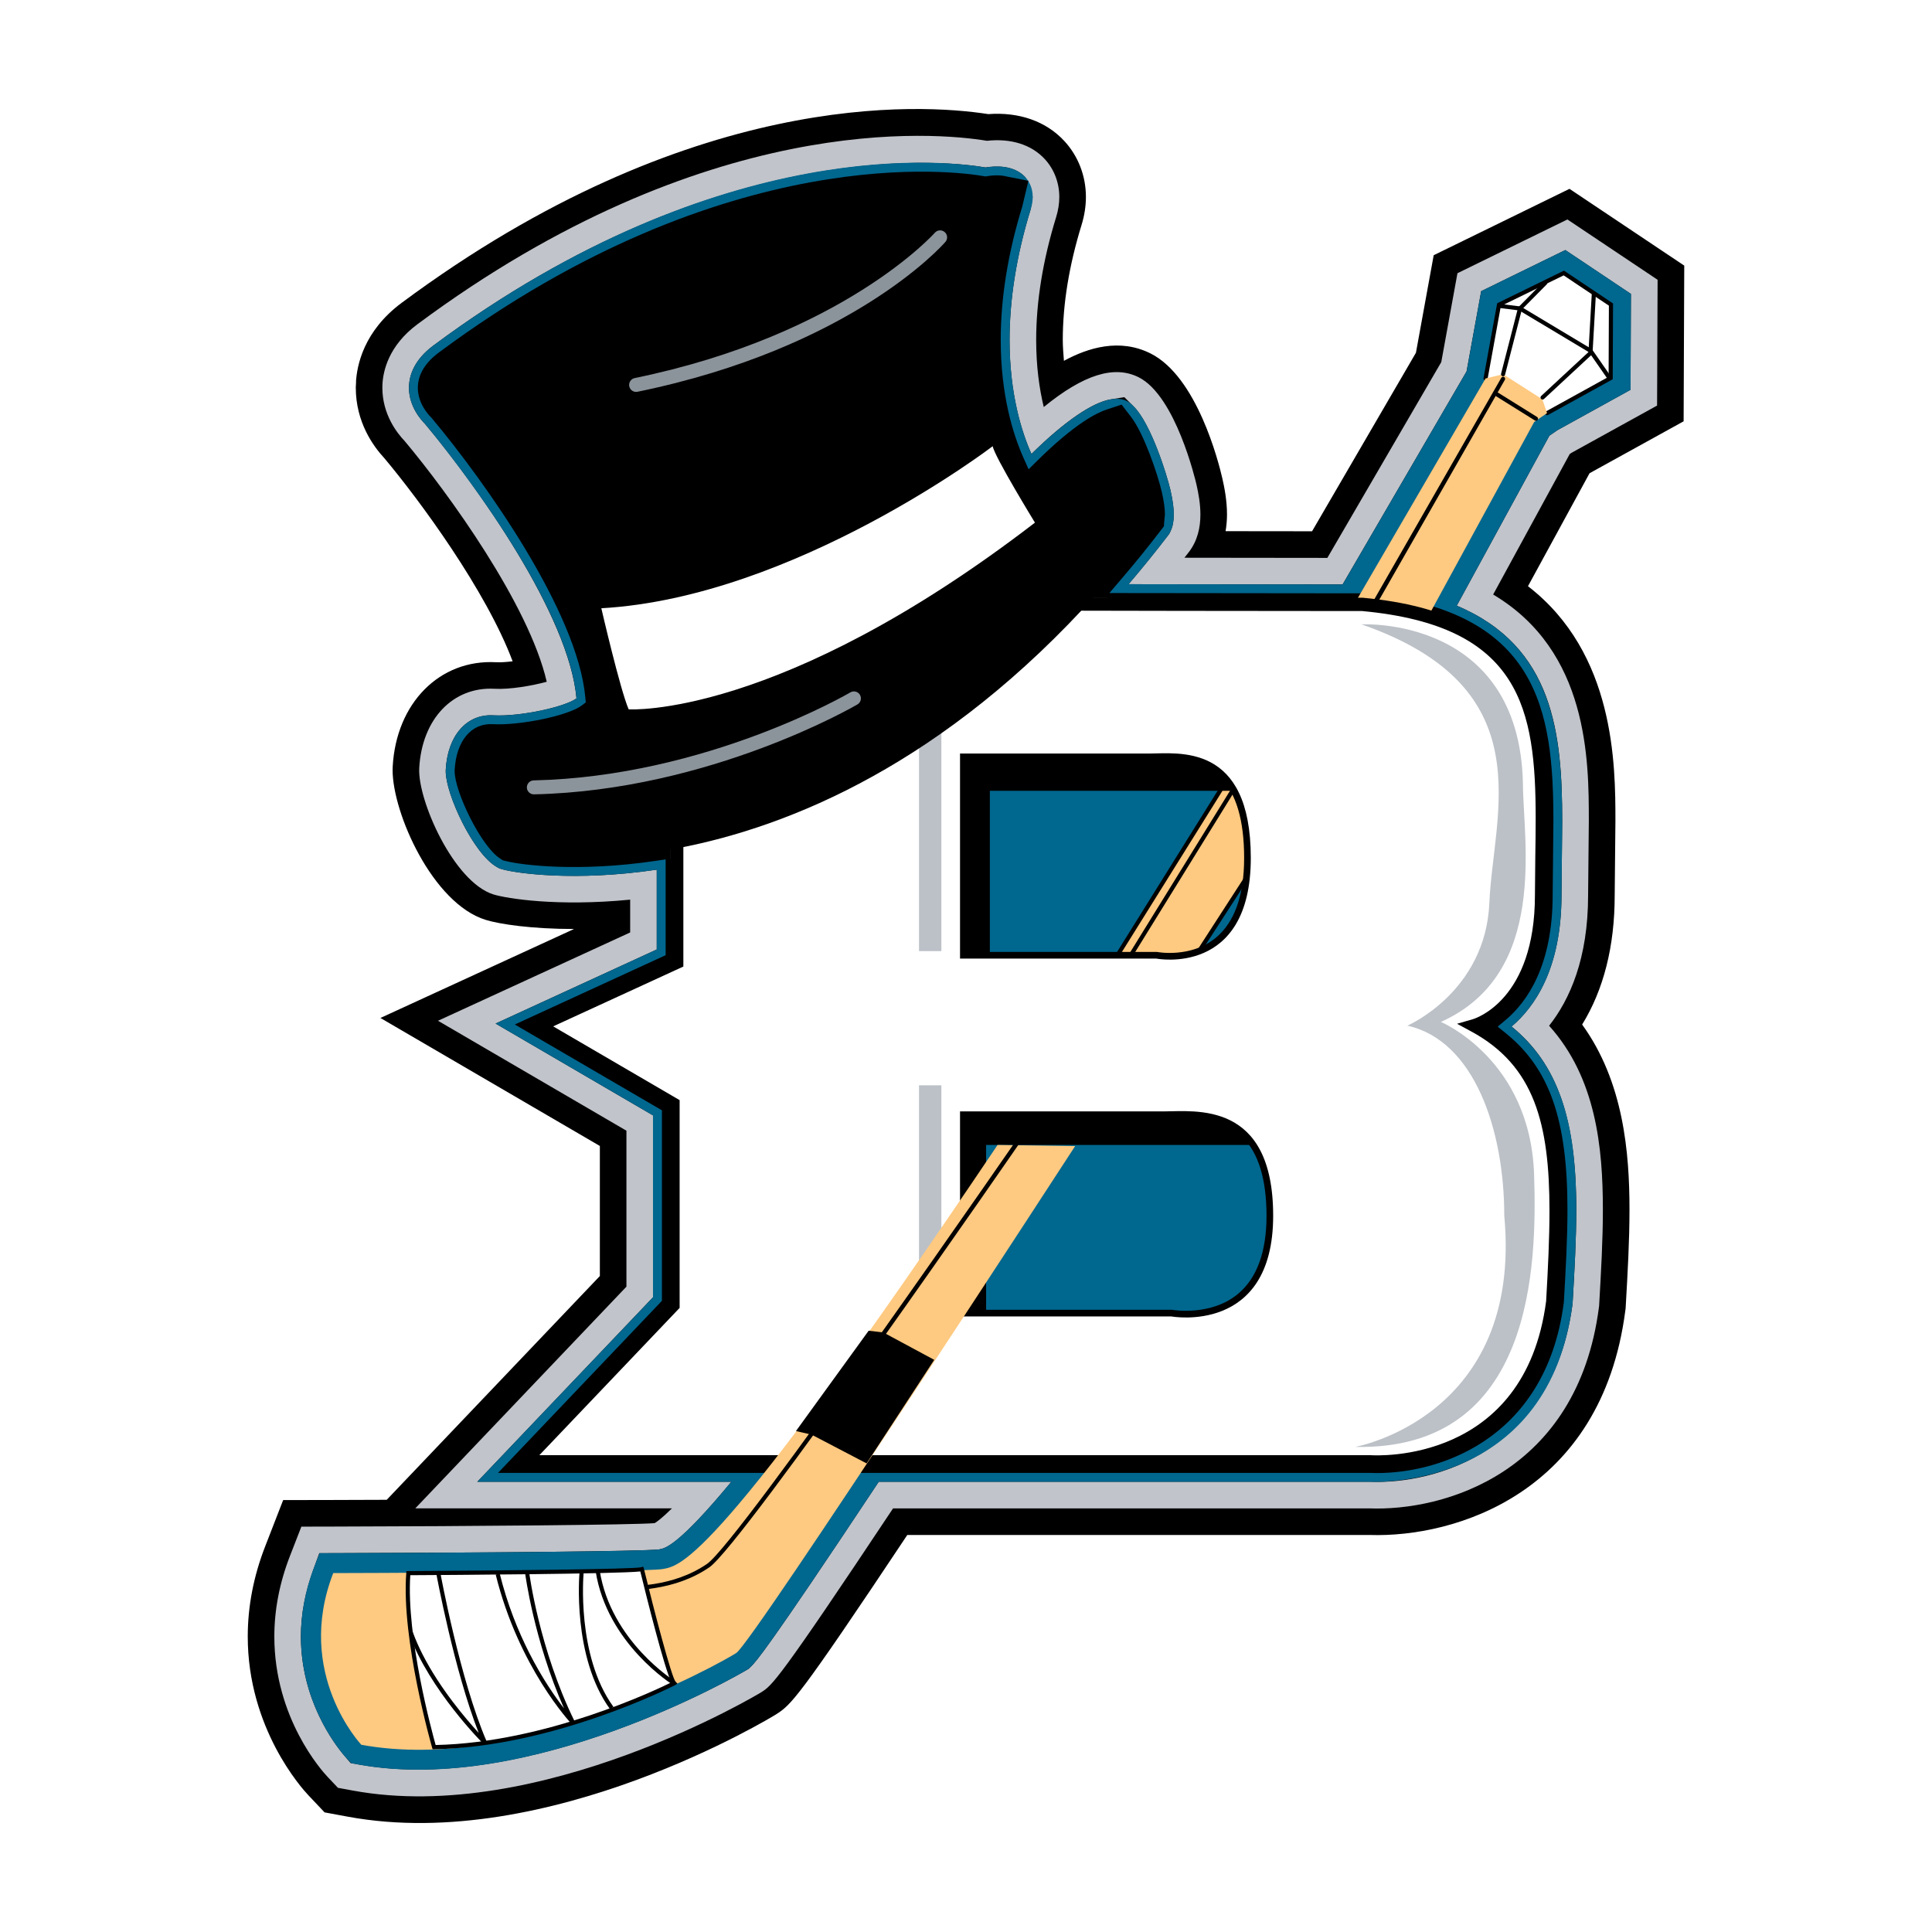
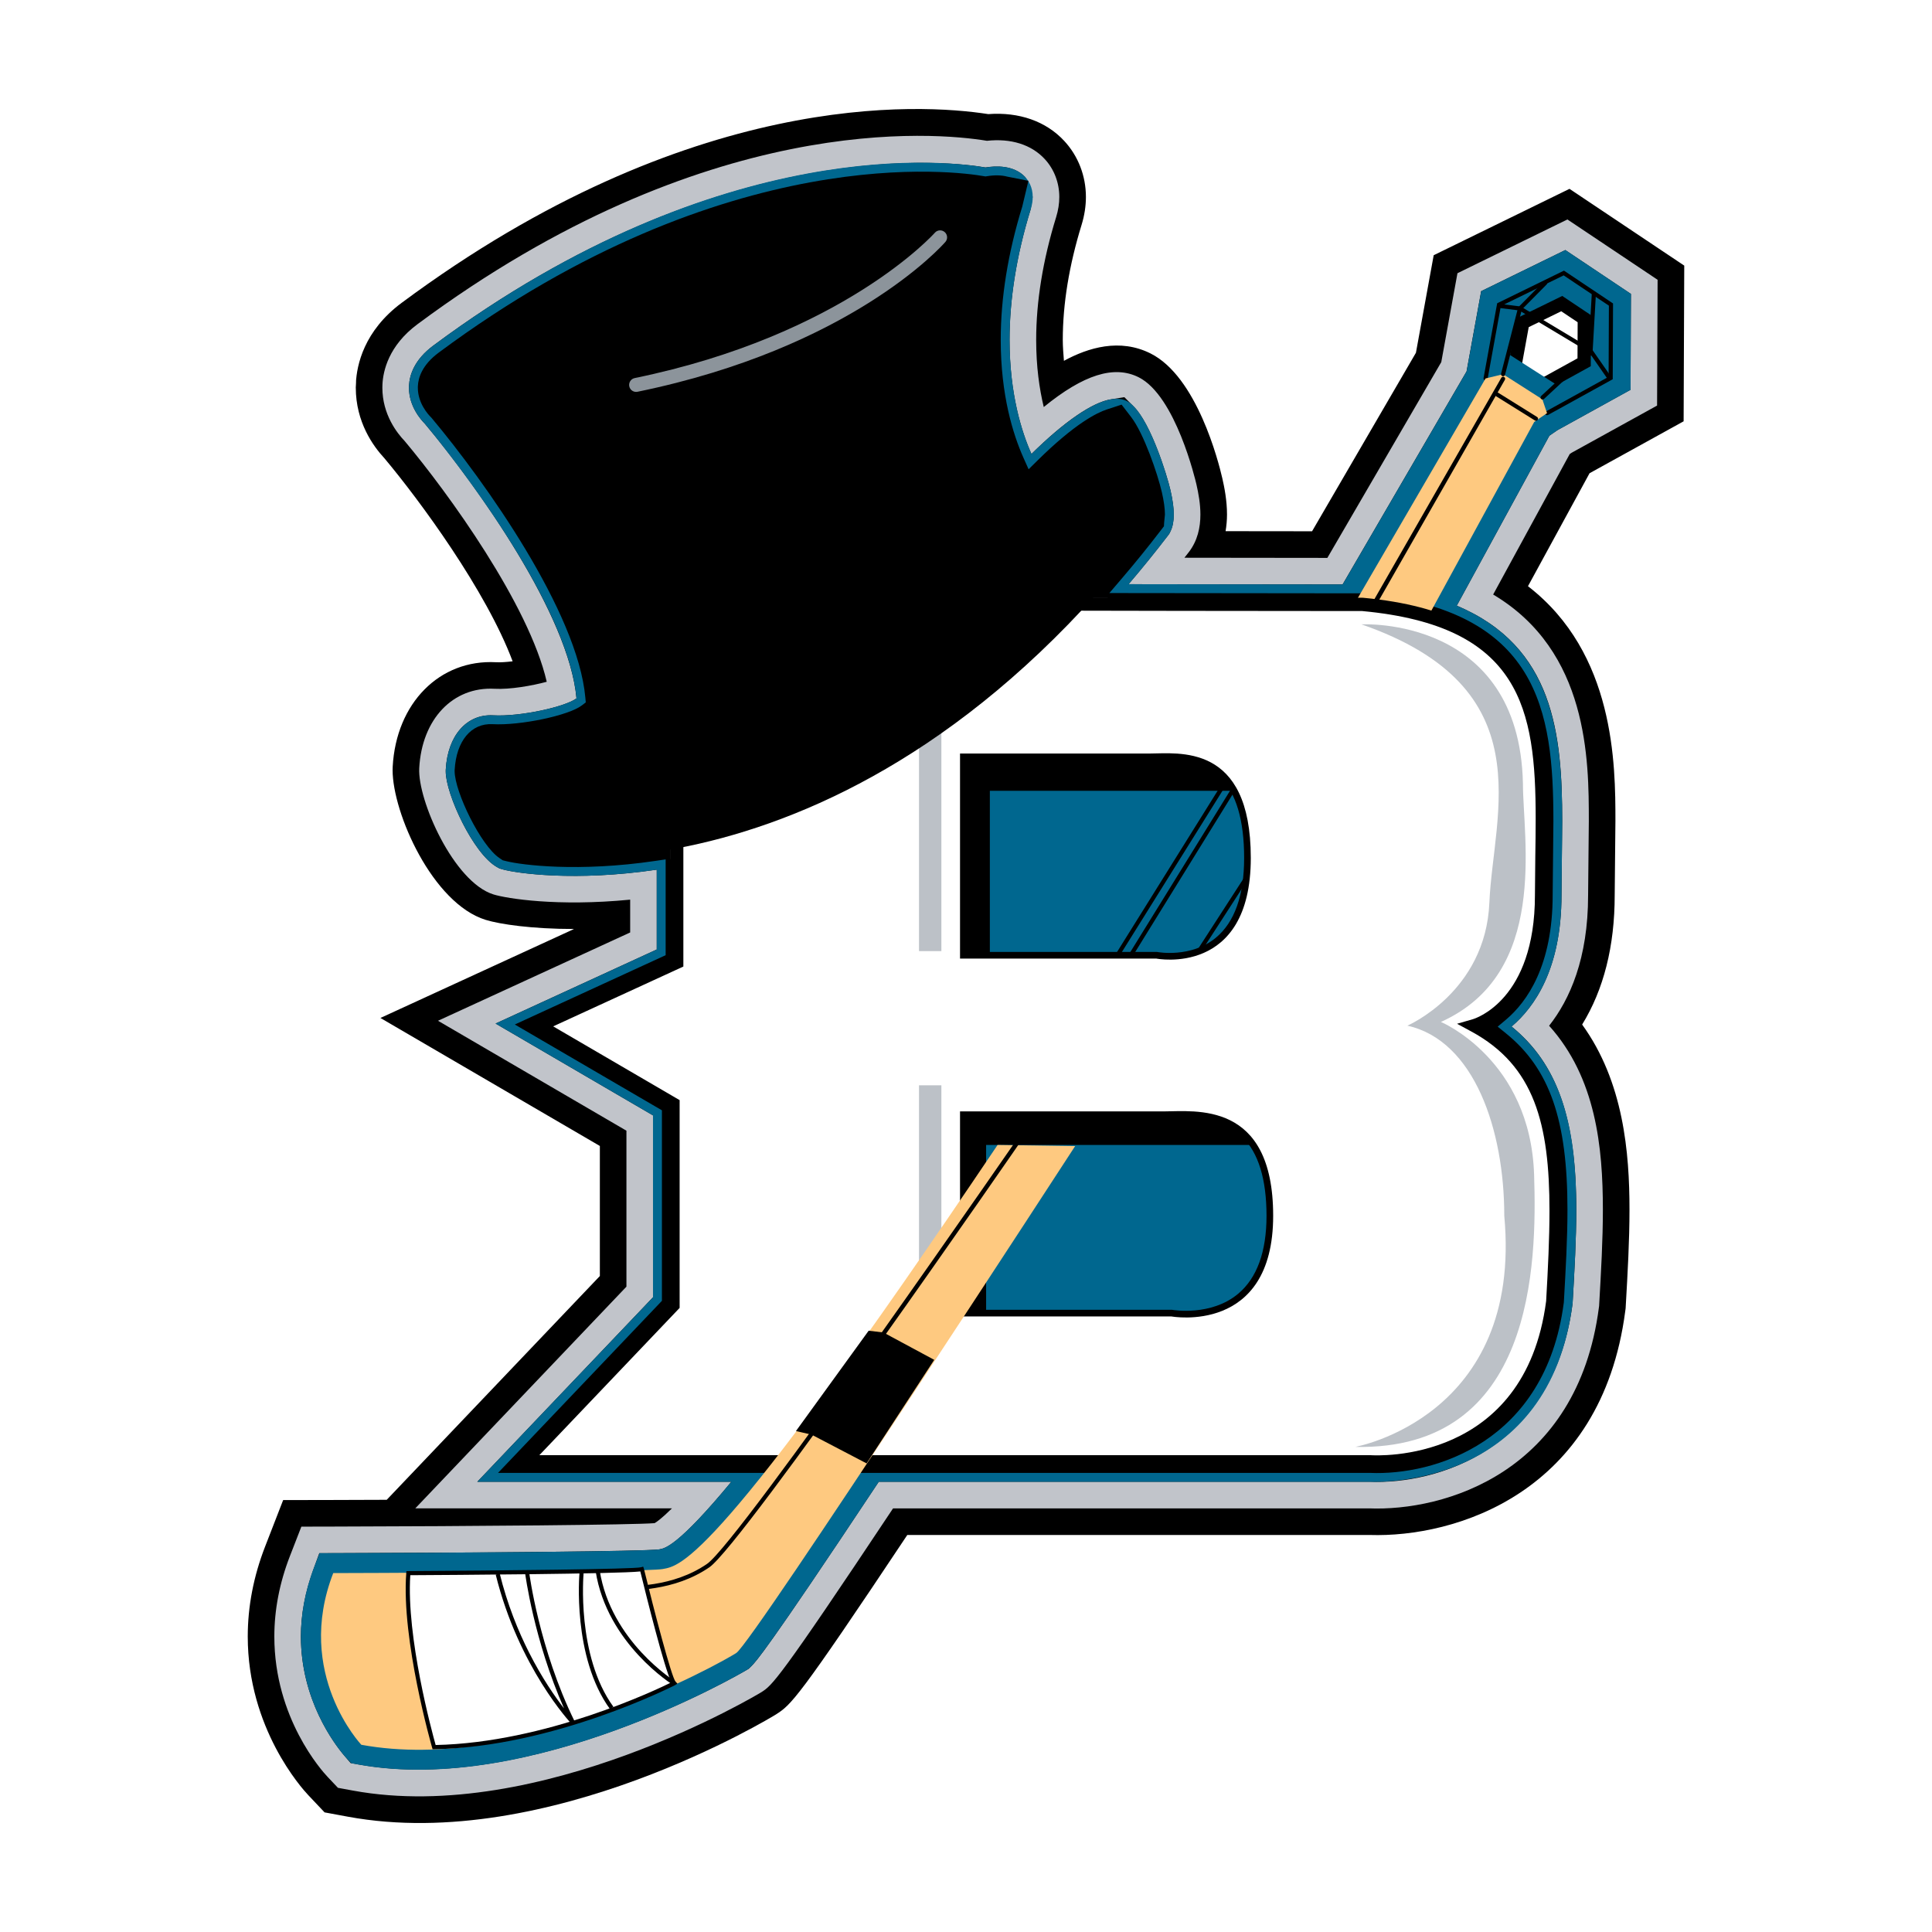
<svg xmlns="http://www.w3.org/2000/svg" version="1.0" id="Layer_1" x="0px" y="0px" width="192.756px" height="192.756px" viewBox="0 0 192.756 192.756" enable-background="new 0 0 192.756 192.756" xml:space="preserve">
  <g>
    <polygon fill-rule="evenodd" clip-rule="evenodd" fill="#FFFFFF" points="0,0 192.756,0 192.756,192.756 0,192.756 0,0  " />
    <path fill-rule="evenodd" clip-rule="evenodd" d="M40.076,30.212c-3.771,2.8-4.48,6.214-4.567,8l0.024-0.246l-0.038,0.723   l0.003-0.005c0,3.43,1.738,5.838,2.855,7.036c3.522,4.203,10.151,13.207,12.792,20.258c-0.614,0.074-1.201,0.118-1.658,0.093   c-5.629-0.304-9.963,4.079-10.308,10.422c-0.006,0.11-0.009,0.223-0.009,0.339c0,4.284,3.989,13.308,9.286,14.943   c1.432,0.441,4.612,0.909,8.815,0.911c-5.269,2.421-19.316,8.876-19.316,8.876s19.616,11.442,21.893,12.771   c0,2.293,0,11.324,0,12.975c-1.364,1.432-20.948,21.996-21.264,22.327c-1.759,0.007-3.547,0.014-5.353,0.018l-4.981,0.01   l-1.803,4.644c-1.147,2.952-1.729,5.97-1.729,8.969c0,9.172,5.412,15.163,6.029,15.815l1.637,1.731l2.343,0.433   c20.026,3.688,42.477-10.067,42.695-10.208c1.496-0.968,2.084-1.353,13.099-17.902c2.676,0,46.132,0,46.141,0   c8.456,0.271,23.115-4.117,25.491-22.346l0.036-0.265l0.015-0.279c0.19-3.318,0.37-6.46,0.37-9.563   c0-5.68-0.581-12.752-4.723-18.472c2.15-3.491,3.248-7.815,3.248-12.905c0,0,0.072-7.407,0.072-7.428   c0-5.611-0.046-16.708-8.725-23.401c1.564-2.871,5.604-10.283,6.144-11.272c0.912-0.503,9.385-5.18,9.385-5.18l0.063-15.534   l-11.449-7.659l-13.549,6.623c0,0-1.622,8.909-1.772,9.731c-0.417,0.717-9.056,15.564-10.363,17.81   c-1.775-0.002-6.768-0.008-8.628-0.01c0.088-0.533,0.142-1.083,0.142-1.661c0-1.42-0.268-2.746-0.469-3.62   c-0.384-1.671-2.535-10.133-7.158-12.449c-3.065-1.537-6.215-0.587-8.644,0.735c-0.051-0.69-0.114-1.373-0.114-2.089   c0-3.581,0.631-7.439,1.874-11.469c0.287-0.934,0.434-1.873,0.434-2.789c0-2.096-0.764-4.078-2.152-5.581   c-1.827-1.978-4.513-2.914-7.59-2.687C91.805,10.326,68.792,8.889,40.076,30.212L40.076,30.212L40.076,30.212z M43.239,34.473   L43.239,34.473C71.374,13.581,93.821,15.97,98.036,16.662l0.355,0.058l0.357-0.039c1.091-0.118,2.591-0.042,3.541,0.988   c0.479,0.52,0.744,1.224,0.744,1.981c0,0.387-0.066,0.799-0.198,1.226c-1.398,4.535-2.108,8.92-2.108,13.032   c0,2.571,0.279,5.034,0.83,7.32l0.989,4.104l3.27-2.671c2.062-1.686,4.882-3.515,6.598-2.655c1.62,0.812,3.526,5.249,4.364,8.895   c0.143,0.623,0.333,1.551,0.333,2.43c0,0.916-0.193,1.595-0.608,2.136c0,0.001-3.816,4.837-3.816,4.837l5.479-0.012l15.788,0.02   l12.368-21.255c0,0,1.109-6.095,1.458-8.007c1.642-0.802,6.56-3.206,8.396-4.104c1.586,1.061,5.049,3.377,6.545,4.377   c-0.009,1.925-0.031,7.487-0.04,9.569c-1.927,1.063-7.286,4.021-7.286,4.021l-0.812,0.557l-0.302,0.557l-8.861,16.261l2.198,1.306   c8.246,4.899,8.246,14.557,8.246,20.327l-0.072,7.366c0,4.783-1.117,8.611-3.319,11.404l-1.385,1.755l1.494,1.662   c4.128,4.593,4.686,10.959,4.686,16.581c0,2.951-0.177,6.02-0.362,9.269c0,0-0.002,0.04-0.005,0.08   c-0.004,0.03-0.008,0.064-0.008,0.064c-1.897,14.551-13.549,17.991-20.176,17.735v-0.002l-0.11-0.002v0.002   c-0.118,0-48.93,0-48.93,0l-0.787,1.185c-10.349,15.569-11.681,17.136-12.347,17.566c-0.169,0.104-21.318,12.677-38.854,9.447   c0,0-0.326-0.06-0.639-0.117c-0.219-0.232-0.447-0.473-0.447-0.473c-0.187-0.197-4.579-4.929-4.579-12.171   c0-2.339,0.46-4.71,1.368-7.048c0,0,0.251-0.645,0.492-1.266c0.666-0.001,1.358-0.003,1.358-0.003   c12.067-0.027,30.067-0.154,32.303-0.353l0.573-0.051l0.5-0.283c0.584-0.331,1.332-0.951,2.287-1.896l4.587-4.539   c0,0-18.751,0-25.87,0c5.429-5.7,17.53-18.406,17.53-18.406v-18.146c0,0-10.542-6.149-15.708-9.163   c5.331-2.449,16.081-7.389,16.081-7.389l0-7.899l-2.912,0.284c-7.091,0.694-11.739-0.15-12.595-0.414   c-2.442-0.754-5.674-7.519-5.543-9.923c0.186-3.433,2.04-5.556,4.721-5.411c1.918,0.104,4.379-0.337,6.043-0.786l2.469-0.665   l-0.574-2.492c-1.896-8.233-10.147-19.667-14.723-25.125l-0.058-0.069l-0.062-0.064c-0.555-0.579-1.486-1.799-1.488-3.48   c0.002-0.066,0.005-0.179,0.006-0.228C40.853,37.607,41.228,35.966,43.239,34.473L43.239,34.473L43.239,34.473z M40.076,30.212   L40.076,30.212L40.076,30.212L40.076,30.212z" />
    <path fill-rule="evenodd" clip-rule="evenodd" fill="#C1C4CA" d="M41.657,32.343c-2.895,2.149-3.435,4.681-3.499,5.998   c0,0.001-0.009,0.342-0.009,0.342c0,2.665,1.47,4.533,2.228,5.322c4.364,5.205,12.4,16.327,14.171,24.016   c-1.471,0.397-3.667,0.782-5.208,0.698c-4.159-0.225-7.249,3.03-7.513,7.916c-0.174,3.188,3.445,11.379,7.411,12.604   c1.315,0.405,6.353,1.23,13.634,0.519c0,1.536,0,2.174,0,3.274c-2.525,1.16-19.172,8.81-19.172,8.81s16.591,9.678,18.8,10.967   c0,2.395,0,13.847,0,15.561c-1.344,1.411-21.068,22.121-21.068,22.121s18.649,0,25.607,0c-1.036,1.024-1.545,1.369-1.728,1.473   c-1.933,0.171-17.993,0.311-32.075,0.342l-3.169,0.007l-1.148,2.955c-1.027,2.646-1.548,5.339-1.548,8.008   c0,8.146,4.762,13.419,5.304,13.993l1.042,1.102l1.491,0.275c18.733,3.45,40.566-9.693,40.774-9.828   c1.051-0.679,1.647-1.07,13.118-18.326c2.682,0,47.566,0,47.566,0l-0.111-0.002c7.52,0.314,20.818-3.552,22.967-20.033l0.023-0.169   l0.009-0.176c0.188-3.287,0.366-6.399,0.366-9.42c0-6.24-0.695-13.16-5.364-18.354c2.06-2.612,3.89-6.708,3.89-13.022l0.072-7.392   c0-6.071-0.024-16.952-9.545-22.608c1.711-3.138,7.177-13.168,7.639-14.016c0.081-0.056,0.138-0.095,0.179-0.123   c0.22-0.121,8.537-4.712,8.537-4.712l0.052-12.551l-8.997-6.018l-10.972,5.363c0,0-1.467,8.057-1.615,8.87   c-0.422,0.725-10.04,17.255-11.365,19.532c-1.893-0.002-8.765-0.011-14.261-0.017c0.146-0.188,0.296-0.371,0.44-0.56   c0.871-1.136,1.155-2.451,1.155-3.75c0-1.053-0.188-2.096-0.4-3.024c-0.083-0.359-2.068-8.823-5.762-10.672   c-2.437-1.221-5.491-0.275-9.466,2.972c-0.435-1.802-0.757-4.021-0.757-6.698c0-3.847,0.671-7.968,1.992-12.251   c0.209-0.68,0.315-1.355,0.315-2.007c0-1.426-0.515-2.77-1.449-3.782c-1.351-1.463-3.394-2.082-5.772-1.825   C93.376,13.208,70.389,11.007,41.657,32.343L41.657,32.343L41.657,32.343z M59.14,71.772l1.149-0.889l-0.129-1.447   c-0.988-11.016-14.243-27.088-15.751-28.884l-0.077-0.092l-0.085-0.084c-0.081-0.081-0.791-0.81-0.791-1.693l0.002-0.085   c0.032-0.667,0.504-1.357,1.363-1.995c28.2-20.941,50.581-17.717,53.041-17.28l0.448,0.08l0.449-0.075   c0.816-0.136,1.424-0.029,1.579,0.141c0.027,0.029,0.042,0.094,0.042,0.182c0,0.083-0.014,0.229-0.079,0.443   c-1.479,4.789-2.228,9.437-2.228,13.814c0,5.827,1.312,9.996,2.413,12.467l1.56,3.5l2.728-2.691c3.7-3.652,5.798-4.61,6.487-4.721   c0.936,0.94,2.431,4.863,2.932,7.035c0.207,0.903,0.262,1.484,0.262,1.844c0,0.386-0.062,0.515-0.064,0.521   c-1.214,1.584-2.46,3.122-3.809,4.7l-3.731,4.37l28.631,0.034l0.766-1.32l12.603-21.656c0,0,0.966-5.305,1.301-7.146   c1.592-0.778,5.303-2.592,5.819-2.844c1.278,0.855,2.879,1.925,4.092,2.736c-0.007,1.669-0.02,4.789-0.027,6.585   c-1.803,0.995-6.034,3.331-6.034,3.331l-1.439,0.989l-10.953,20.097l2.71,1.136c7.438,3.12,8.894,9.346,8.894,19.046l-0.071,7.366   c0,6.365-2.197,9.548-4.04,11.101l-2.453,2.068l2.492,2.021c3.889,3.154,5.475,7.852,5.475,16.212c0,2.857-0.172,5.887-0.355,9.092   c-2.046,15.595-15.906,15.47-17.481,15.404l-0.056-0.003H86.253l-0.787,1.187c-7.367,11.097-11.53,17.145-12.39,18.002   c-0.964,0.564-20.701,11.896-36.692,9.083c-0.694-0.815-3.707-4.672-3.707-10.181c0-1.869,0.36-3.773,1.044-5.664   c3.968-0.011,30.183-0.091,32.411-0.396l0.06-0.009l0.111-0.021c1.414-0.256,3.251-1.059,8.709-7.656l3.593-4.345   c0,0-17.72,0-24.792,0c4.887-5.13,13.993-14.692,13.993-14.692v-20.73c0,0-8.054-4.697-12.616-7.359   c4.697-2.157,12.988-5.968,12.988-5.968v-12.74l-3.042,0.45c-7.884,1.167-13.338,0.297-14.267,0.043   c-1.302-0.726-3.745-5.711-3.745-7.224c0-0.014,0-0.027,0-0.04c0.027-0.504,0.249-2.996,1.927-2.905   C52.072,74.183,57.321,73.179,59.14,71.772L59.14,71.772z" />
    <path fill-rule="evenodd" clip-rule="evenodd" d="M43.239,34.472c-1.918,1.425-2.38,2.959-2.431,3.997l-0.005,0.18v0.034   c0,1.866,1.201,3.205,1.572,3.575l0.001,0.001c5.273,6.281,14.396,19.124,15.141,27.415l0,0c-1.073,0.829-5.557,1.845-8.321,1.694   c-2.64-0.143-4.537,2.031-4.721,5.409l-0.004,0.072l0,0.112c0,2.269,2.756,8.23,5.106,9.541l0.28,0.157l0.31,0.084   c1.411,0.387,7.262,1.222,15.357,0.023l0,0c0,2.917,0,6.122,0,7.965c-2.399,1.102-16.081,7.389-16.081,7.389   s13.597,7.931,15.708,9.163c0,2.472,0,16.383,0,18.146c-1.314,1.38-17.53,18.406-17.53,18.406s18.615,0,25.345,0l0,0   c-5.296,6.403-6.633,6.646-7.137,6.736c0,0-0.03,0.006-0.06,0.012c-1.584,0.202-17.726,0.334-32.056,0.372l-1.857,0.005   l-0.631,1.746c-0.798,2.208-1.203,4.417-1.203,6.566c0,6.312,3.321,10.704,4.34,11.9l0.619,0.728l0.941,0.165   c17.049,3,37.625-8.898,38.493-9.406l0.292-0.171l0.24-0.239c0.482-0.48,1.486-1.48,12.727-18.414h48.997   c6.604,0.277,18.304-3.141,20.215-17.71l0.012-0.097l0.006-0.097c0.186-3.238,0.361-6.297,0.361-9.243   c0-9.137-1.932-14.602-6.458-18.272l0,0c2.272-1.916,4.982-5.749,4.982-13.13c0,0,0.072-7.342,0.072-7.342   c0-8.667-0.813-17.444-10.521-21.516l0,0c2.068-3.796,8.743-16.044,9.242-16.959c0.374-0.257,0.698-0.479,0.81-0.556   c0.217-0.121,7.285-4.022,7.285-4.022l0.039-9.568l-6.544-4.377l-8.396,4.104c0,0-1.312,7.206-1.458,8.008   c-0.451,0.774-12.368,21.253-12.368,21.253c-2.161-0.002-14.503-0.017-21.354-0.026l0,0c1.378-1.613,2.652-3.186,3.896-4.811   l0.168-0.218l0.119-0.248c0.219-0.456,0.325-1.002,0.325-1.669c0-0.678-0.108-1.476-0.33-2.44   c-0.357-1.553-1.947-6.614-3.637-8.311l-0.958-0.962l-1.342,0.215c-1.852,0.296-4.668,2.232-7.931,5.452   c-0.997-2.236-2.184-6.026-2.184-11.387c0-4.113,0.709-8.498,2.109-13.032c0.001-0.003,0.197-1.226,0.197-1.226l-0.72-1.954   c-1.148-1.247-2.99-1.152-3.988-0.986h-0.001C95.75,16.252,72.332,12.869,43.239,34.472L43.239,34.472L43.239,34.472z    M48.91,76.667c0.018,0.001,0.041,0,0.06,0.002C48.949,76.669,48.929,76.668,48.91,76.667L48.91,76.667L48.91,76.667z    M46.403,38.732c26.323-19.547,47.1-17.405,50.664-16.853c-1.072,4.139-1.646,8.178-1.646,12.028   c0,6.294,1.438,10.841,2.644,13.547l3.119,7l5.454-5.383c1.57-1.55,2.736-2.491,3.573-3.084c0.533,1.249,1.117,2.891,1.396,4.104   c0.083,0.358,0.128,0.621,0.154,0.819c-1.023,1.315-2.07,2.61-3.197,3.928l-7.463,8.739l35.907,0.043l1.533-2.645   c0,0,3.691-6.342,7.226-12.417c-3.134,5.75-7.896,14.489-7.896,14.489l5.419,2.272c5.501,2.307,7.267,6.34,7.267,16.599   l-0.071,7.34c0,5.367-1.685,7.908-3.097,9.098l-4.907,4.137l4.984,4.042c3.192,2.589,4.494,6.688,4.494,14.151   c0,2.755-0.167,5.698-0.345,8.809c-1.731,12.919-12.569,13.127-14.729,13.036l-0.115-0.005H84.831l-1.575,2.372   c-8.693,13.095-11.17,16.507-11.876,17.381c-2.558,1.429-19.642,10.574-33.559,8.683c-0.927-1.319-2.491-4.072-2.491-7.691   c0-0.98,0.136-1.991,0.377-3.017c9.898-0.031,28.69-0.128,30.787-0.416l0.122-0.017l0.174-0.033   c2.416-0.438,4.775-1.935,10.266-8.573l7.186-8.688c0,0-17.268,0-24.238,0c4.124-4.329,10.456-10.978,10.456-10.978v-23.315   c0,0-5.792-3.379-9.524-5.556c3.834-1.762,9.896-4.548,9.896-4.548V80.618l-6.083,0.9c-6.263,0.927-10.942,0.499-12.624,0.218   c-0.795-0.985-2.171-3.771-2.334-4.789c0.009-0.091,0.021-0.178,0.036-0.264c3.343-0.024,8.587-0.994,10.937-2.811l0,0l2.298-1.777   L62.802,69.2C61.764,57.623,48.99,41.884,46.44,38.846c0,0-0.061-0.072-0.071-0.084C46.384,38.75,46.386,38.745,46.403,38.732   L46.403,38.732L46.403,38.732z M153.633,32.096c0,0,1.115-0.545,2.131-1.042c0.392,0.262,1.243,0.832,1.639,1.096   c-0.006,1.46-0.015,3.583-0.015,3.602c-1.635,0.902-4.783,2.64-4.783,2.64s-1.503,1.033-1.532,1.052   c0.001-0.001,0.304-0.521,0.304-0.521s0.825-4.529,1.144-6.284C153.076,32.369,153.633,32.096,153.633,32.096L153.633,32.096z" />
    <path fill-rule="evenodd" clip-rule="evenodd" fill="#00678F" d="M155.396,42.914l7.285-4.021l0.04-9.569l-6.545-4.377   l-1.028,0.502l-7.367,3.602l-1.458,8.008l-12.368,21.253c-5.898-0.002-13.453-0.012-21.354-0.026   c1.305-1.527,2.607-3.126,3.904-4.819c0.705-0.92,0.789-2.328,0.274-4.564c-0.287-1.248-2.201-7.812-4.364-8.896   c-2.393-1.199-6.988,2.807-9.503,5.289c-0.939-2.109-2.184-5.931-2.184-11.387c0-3.629,0.551-7.982,2.109-13.033   c0.14-0.455,0.197-0.863,0.197-1.225c0-0.993-0.43-1.641-0.745-1.982c-1.146-1.24-3.022-1.115-3.964-0.958   c-3.124-0.555-26.181-3.702-55.086,17.762c-1.918,1.425-2.38,2.96-2.431,3.998c-0.003,0.072-0.005,0.143-0.005,0.213   c0,1.861,1.184,3.189,1.573,3.576c0.901,1.072,14.216,17.107,15.141,27.416c-1.054,0.815-5.548,1.846-8.322,1.694   c-2.64-0.143-4.536,2.032-4.72,5.411c-0.131,2.405,3.101,9.169,5.544,9.924c1.271,0.392,7.212,1.291,15.505,0.063   c0,3.581,0,7.006,0,7.965c-1.944,0.894-16.081,7.389-16.081,7.389s14.015,8.175,15.708,9.163c0,1.947,0,16.764,0,18.146   c-1.018,1.068-17.53,18.406-17.53,18.406s11.04,0,25.345,0c-5.292,6.398-6.654,6.649-7.136,6.736c0,0-0.036,0.007-0.061,0.012   c-1.608,0.222-20.801,0.347-32.528,0.373l-1.359,0.003l-0.492,1.267c-0.986,2.538-1.368,4.903-1.368,7.047   c0,7.221,4.341,11.919,4.579,12.171l0.446,0.473l0.64,0.117c17.467,3.218,38.653-9.317,38.853-9.447   c0.563-0.363,1.205-0.779,13.135-18.751c23.632,0,48.96,0,48.989,0c1.322,0.055,17.866,0.365,20.226-17.726l0.009-0.071   l0.004-0.072c0.185-3.224,0.363-6.336,0.363-9.277c0-7.565-1.186-13.996-6.458-18.272c2.292-1.933,4.982-5.752,4.982-13.104   l0.038-3.841c0.018-1.183,0.034-2.37,0.034-3.551c0-8.924-1.003-17.5-10.521-21.492c3.154-5.789,8.925-16.378,9.241-16.959   C154.723,43.375,155.044,43.155,155.396,42.914L155.396,42.914L155.396,42.914z M72.237,163.333   c-3.354,2.108-21.118,11.078-35.152,8.877c-0.918-1.172-3.07-4.391-3.07-8.943c0-1.338,0.198-2.791,0.661-4.333   c8.598-0.023,30.073-0.114,31.795-0.433h0l0.069-0.013c1.954-0.353,4.166-1.395,11.099-10.096c0.882,0,2.566,0,4.89,0   C74.71,160.121,72.729,162.771,72.237,163.333L72.237,163.333L72.237,163.333z M155.867,29.527c0.924,0.619,1.987,1.33,2.865,1.917   c-0.006,1.268-0.016,3.728-0.021,5.094c-0.759,0.418-2.193,1.21-3.384,1.867l-4.663-2.982c0.254-1.392,0.538-2.949,0.671-3.68   C152.425,31.21,154.653,30.12,155.867,29.527L155.867,29.527L155.867,29.527z M51.21,83.352c-1.006-0.825-3.202-5.166-3.202-6.353   c0-0.01,0-0.02,0-0.029c0.032-0.588,0.273-2.108,0.995-2.069c2.764,0.15,9.042-0.695,11.186-2.85   c0.802-0.806,0.931-1.637,0.897-2.192c-0.7-11.769-15.438-29.215-16.065-29.952l-0.059-0.067l-0.084-0.081   c-0.149-0.143-0.566-0.656-0.537-1.127c0.033-0.521,0.645-1.049,1.006-1.318C74.428,15.719,97.72,20.19,97.951,20.238l0.363,0.075   l0.375-0.079c0.205-0.044,0.45-0.061,0.67-0.067c-1.608,5.325-2.196,9.945-2.196,13.835c0,9.816,3.699,15.009,3.918,15.308   l1.325,1.803l1.448-1.705c1.968-2.315,5.543-5.187,7.082-5.93c1.006,1.63,2.647,6.197,2.647,7.793c0,0.082-0.01,0.145-0.02,0.21   c-1.879,2.444-3.769,4.702-5.66,6.796c-19.971-0.037-40.448-0.092-40.76-0.093l-2.041-0.005l0.045,2.04l0.376,16.865   c0,0,0,2.741,0,6.077C57.586,84.421,52.184,83.541,51.21,83.352L51.21,83.352L51.21,83.352z M69.174,62.17   c5.236,0.014,19.862,0.05,34.947,0.08c-2.006,1.99-4.006,3.795-5.991,5.442h-6.67v4.985c-8.023,5.364-15.588,8.232-21.955,9.706   v-5.343C69.505,77.039,69.245,65.324,69.174,62.17L69.174,62.17L69.174,62.17z M151.888,81.667c0,1.209-0.019,2.459-0.037,3.746   l-0.038,3.899c0,9.352-5.052,11.042-5.267,11.109l-4.493,1.406l4.107,2.252c5.733,3.105,7.113,8.353,7.113,16.564   c0,2.674-0.146,5.664-0.336,8.995c-1.978,14.942-15.534,14.258-16.111,14.221l-0.062-0.004c0,0-71.562,0-79.855,0   c3.944-4.142,12.224-12.836,12.224-12.836v-22.022c0,0-7.32-4.271-11.07-6.458c3.884-1.784,10.283-4.724,10.283-4.724l1.159-0.533   V86.041c0.969-0.21,1.959-0.447,2.972-0.721c5.322-1.434,11.874-3.973,18.983-8.439v64.215h42.893V67.692h-30.847   c1.837-1.667,3.686-3.47,5.537-5.432c10.035,0.019,19.843,0.032,26.792,0.032c0.067,0.007,0.13,0.016,0.198,0.022l7.289,1.822   c0,0,0.038-0.069,0.105-0.193C151.007,66.942,151.888,73.327,151.888,81.667L151.888,81.667L151.888,81.667z M151.547,40.728   c0,0-8.28,15.195-10.059,18.458c-0.966-0.232-1.996-0.43-3.095-0.591c2.226-3.824,10.414-17.896,11.116-19.104   c0.047-0.012,0.047-0.012,0.095-0.023c0.583,0.373,1.106,0.708,1.955,1.25C151.56,40.72,151.547,40.728,151.547,40.728   L151.547,40.728z" />
    <path fill-rule="evenodd" clip-rule="evenodd" d="M43.767,35.183c-1.64,1.217-2.034,2.482-2.075,3.329l-0.004,0.172   c0,1.528,1.005,2.644,1.313,2.949c0,0,0.017,0.017,0.028,0.027c0.011,0.013,0.027,0.032,0.027,0.032   c5.339,6.359,14.58,19.394,15.343,27.903c0,0,0.025,0.286,0.043,0.482c-0.156,0.121-0.383,0.296-0.383,0.296   c-1.308,1.011-6.137,2.029-8.909,1.878c-2.135-0.116-3.622,1.67-3.788,4.551l-0.004,0.072v0.072   c0.017,2.068,2.609,7.423,4.482,8.671l0.321,0.214l0.375,0.093c1.523,0.377,7.163,1.107,14.862-0.033c0,0,0.6-0.089,1.014-0.15   c0,2.934,0,7.766,0,9.558c-2.071,0.952-15.05,6.915-15.05,6.915s12.864,7.504,14.678,8.562c0,2.144,0,17.484,0,19.007   c-1.112,1.166-16.352,17.168-16.352,17.168s86.91,0,87,0c0.009,0.001,0.02,0.001,0.02,0.001c6.305,0.265,17.471-3.003,19.304-16.93   l0.011-0.081l0.005-0.082c0.184-3.22,0.357-6.262,0.357-9.17c0-8.959-1.776-14.054-6.131-17.586c0,0-0.491-0.398-0.83-0.674   c0.334-0.281,0.817-0.688,0.817-0.688c2.13-1.796,4.669-5.414,4.669-12.458c0,0,0.072-7.342,0.072-7.342   c0-11.061-1.446-21.104-18.889-22.734l-0.102-0.01c0,0-18.544-0.021-25.308-0.028c0.509-0.594,1.244-1.457,1.244-1.457   c1.343-1.571,2.591-3.111,3.816-4.708l0.384-0.5l0.018-0.352l0.08-0.811c0-0.599-0.104-1.353-0.309-2.241   c-0.413-1.797-1.79-5.836-3.06-7.488l-0.954-1.241l-1.487,0.487c-0.978,0.32-3.172,1.404-6.883,5.066c0,0-0.538,0.531-0.909,0.897   c-0.213-0.476-0.521-1.167-0.521-1.167c-1.03-2.314-2.26-6.23-2.26-11.747c0-4.2,0.723-8.673,2.148-13.293   c0.001-0.002,0.615-2.573,0.615-2.573l-2.1-0.416c-0.572-0.155-1.276-0.17-2.037-0.044c0,0-0.088,0.014-0.148,0.024   c-0.062-0.011-0.149-0.026-0.149-0.026C95.635,17.13,72.563,13.799,43.767,35.183L43.767,35.183L43.767,35.183z M48.909,76.667   c0.021,0.001,0.045,0.001,0.065,0.002C48.952,76.669,48.931,76.668,48.909,76.667L48.909,76.667L48.909,76.667z M46.402,38.733   C72.727,19.186,93.503,21.327,97.067,21.88c-1.072,4.139-1.646,8.179-1.646,12.028c0,6.294,1.437,10.841,2.643,13.546l3.12,7   l5.454-5.383c1.562-1.542,2.736-2.484,3.579-3.08c0.544,1.274,1.123,2.937,1.391,4.101c0.083,0.359,0.128,0.621,0.155,0.818   c-1.029,1.321-2.076,2.616-3.198,3.929l-7.464,8.74c0,0,34.406,0.038,34.656,0.039c13.8,1.315,14.801,7.794,14.801,18.302   l-0.071,7.34c0,5.367-1.685,7.908-3.097,9.098l-4.907,4.137l4.983,4.042c3.193,2.589,4.495,6.688,4.495,14.151   c0,2.75-0.167,5.694-0.345,8.808c-1.731,12.92-12.57,13.128-14.729,13.037l-0.112-0.005c0,0-67.712,0-76.771,0   c3.839-4.031,10.456-10.978,10.456-10.978v-23.315c0,0-5.96-3.478-9.524-5.556c3.682-1.691,9.896-4.547,9.896-4.547V80.618   l-6.083,0.9c-6.227,0.922-10.907,0.499-12.61,0.219c-0.777-0.966-2.192-3.826-2.345-4.807c0.008-0.084,0.02-0.166,0.034-0.247   c3.343-0.024,8.586-0.994,10.936-2.811l0,0l2.298-1.777L62.802,69.2c-1.039-11.578-13.812-27.316-16.361-30.354   c0,0-0.048-0.056-0.072-0.084C46.383,38.75,46.387,38.744,46.402,38.733L46.402,38.733z" />
    <path fill-rule="evenodd" clip-rule="evenodd" fill="#C1C4CA" d="M66.521,62.229c0,0,0.33,14.781,0.331,14.84   c0,0.059,0,8.651,0,8.651l3.251-0.752c7.864-1.821,15.545-5.214,22.831-10.085l1.179-0.788c0,0,0-2.588,0-3.75   c1.924,0,4.973,0,4.973,0l0.737-0.611c2.111-1.751,4.187-3.635,6.167-5.6l4.557-4.521l-44.085-0.102L66.521,62.229L66.521,62.229   L66.521,62.229z M72.158,77.039c0,0-0.19-8.579-0.271-12.209c3.65,0.008,17.455,0.04,25.426,0.058   c-0.058,0.05-0.115,0.102-0.173,0.151c-1.436,0-8.333,0-8.333,0s0,4.728,0,6.186c-5.376,3.447-10.956,6.035-16.648,7.708   C72.158,78.066,72.158,77.039,72.158,77.039L72.158,77.039z" />
-     <polygon fill-rule="evenodd" clip-rule="evenodd" fill="#FFFFFF" points="148.217,37.757 149.558,30.397 156.021,27.237    160.727,30.384 160.695,37.715 154.348,41.219 148.217,37.757  " />
    <path fill-rule="evenodd" clip-rule="evenodd" d="M149.467,30.212l6.57-3.211l4.896,3.274l-0.031,7.562l-6.454,3.562   c-0.1,0.055-0.225,0.02-0.279-0.081c-0.001-0.002-0.002-0.004-0.003-0.007c-0.05-0.098-0.013-0.219,0.085-0.272   c0,0,6.036-3.333,6.24-3.445c0.002-0.23,0.029-6.89,0.029-7.1c-0.172-0.116-4.329-2.896-4.514-3.02   c-0.203,0.099-6.087,2.975-6.266,3.062c-0.036,0.198-1.321,7.258-1.321,7.258c-0.02,0.112-0.127,0.186-0.239,0.166   c-0.111-0.021-0.186-0.127-0.165-0.239l1.359-7.463L149.467,30.212L149.467,30.212z" />
    <polygon fill-rule="evenodd" clip-rule="evenodd" fill="#FEC980" points="148.217,37.757 149.962,37.335 153.882,39.842    154.348,41.219 153.066,42.099 142.312,61.833 135.236,60.064 148.217,37.757  " />
    <path fill-rule="evenodd" clip-rule="evenodd" d="M159.031,29.084c0.114,0.006,0.2,0.103,0.194,0.217l-0.342,6.014l-4.841,4.494   c-0.083,0.078-0.213,0.072-0.289-0.01c-0.015-0.015-0.024-0.03-0.033-0.047c-0.042-0.08-0.026-0.179,0.043-0.244   c0,0,4.601-4.271,4.719-4.381c0.01-0.161,0.332-5.848,0.332-5.848C158.821,29.165,158.918,29.078,159.031,29.084L159.031,29.084z" />
    <path fill-rule="evenodd" clip-rule="evenodd" d="M154.31,28.089c0.016,0.016,0.029,0.034,0.039,0.053   c0.039,0.077,0.026,0.173-0.038,0.237c0,0-2.399,2.425-2.475,2.502c-0.027,0.106-1.676,6.505-1.676,6.505   c-0.027,0.11-0.14,0.176-0.25,0.147c-0.11-0.028-0.176-0.141-0.147-0.25l1.703-6.612l2.554-2.581   C154.099,28.01,154.229,28.009,154.31,28.089L154.31,28.089z" />
    <path fill-rule="evenodd" clip-rule="evenodd" d="M149.768,30.332l1.951,0.246l7.106,4.259l1.835,2.64   c0.064,0.093,0.041,0.221-0.052,0.285c-0.094,0.065-0.222,0.042-0.286-0.051c0,0-1.735-2.496-1.784-2.566   c-0.074-0.044-6.883-4.126-6.956-4.17c-0.083-0.01-1.867-0.235-1.867-0.235c-0.07-0.009-0.128-0.052-0.158-0.111   c-0.017-0.035-0.024-0.076-0.02-0.118C149.551,30.397,149.654,30.318,149.768,30.332L149.768,30.332z" />
    <path fill-rule="evenodd" clip-rule="evenodd" d="M150.065,37.616c0.099,0.057,0.134,0.182,0.076,0.28L136.784,61.28   c-0.056,0.099-0.388-0.233-0.331-0.332l13.332-23.256C149.842,37.594,149.967,37.56,150.065,37.616L150.065,37.616z" />
-     <path fill-rule="evenodd" clip-rule="evenodd" fill="#FEC980" d="M133.443,73.525l-23.092,35.72c0,0-4.613-3.192-5.487-3.326   l24.066-38.574C128.931,67.345,131.602,68.295,133.443,73.525L133.443,73.525z" />
    <path fill-rule="evenodd" clip-rule="evenodd" d="M128.844,67.096l-24.318,38.979l0.309,0.047c0.607,0.093,3.562,2.02,5.401,3.293   l0.174,0.12l23.263-35.983l-0.033-0.094c-1.855-5.263-4.526-6.267-4.64-6.307L128.844,67.096L128.844,67.096L128.844,67.096z    M133.215,73.502c-0.112,0.174-22.694,35.102-22.921,35.454c-0.844-0.579-3.949-2.691-5.116-3.15   c0.274-0.44,23.64-37.892,23.83-38.197c0.454,0.227,1.967,1.147,3.354,3.885C132.656,72.076,132.943,72.746,133.215,73.502   L133.215,73.502z" />
    <polygon fill-rule="evenodd" clip-rule="evenodd" points="98.385,114.232 132.603,114.232 132.603,97.867 98.757,97.867    98.757,78.899 128.512,78.899 128.512,71.461 92.435,71.461 92.435,135.804 98.385,135.804 98.385,114.232  " />
    <path fill-rule="evenodd" clip-rule="evenodd" d="M129.914,67.647c0.097,0.06,0.126,0.187,0.067,0.283l-23.745,38.413   c-0.059,0.097-0.187,0.126-0.283,0.067c-0.096-0.061-0.126-0.187-0.067-0.284l23.745-38.412   C129.69,67.618,129.818,67.589,129.914,67.647L129.914,67.647z" />
    <path fill-rule="evenodd" clip-rule="evenodd" d="M115.338,74.504l-0.7,0.012H95.119v21.783c0,0,20.078,0,20.189,0   c0.482,0.085,4.012,0.609,6.823-1.703c2.206-1.813,3.324-4.842,3.324-9.002c0-4.155-0.942-7.18-2.802-8.992   C120.367,74.374,117.219,74.455,115.338,74.504L115.338,74.504L115.338,74.504z M114.638,75.843l0.734-0.013   c1.78-0.046,4.471-0.115,6.355,1.722c1.594,1.553,2.401,4.258,2.401,8.042c0,3.738-0.952,6.419-2.83,7.97   c-2.466,2.036-5.775,1.428-5.809,1.421l-0.062-0.012c0,0-17.744,0-18.982,0c0-1.2,0-17.929,0-19.129   C97.68,75.843,114.638,75.843,114.638,75.843L114.638,75.843z" />
    <path fill-rule="evenodd" clip-rule="evenodd" d="M116.846,110.209l-0.756,0.013H95.119v21.782c0,0,21.596,0,21.7,0   c0.489,0.082,4.494,0.651,7.55-1.896c2.202-1.836,3.319-4.8,3.319-8.81c0-4.026-0.949-6.995-2.823-8.824   C122.407,110.075,118.926,110.159,116.846,110.209L116.846,110.209L116.846,110.209z M116.09,111.548l0.787-0.013   c1.992-0.048,5.003-0.12,7.061,1.889c1.608,1.57,2.423,4.22,2.423,7.875c0,3.592-0.953,6.211-2.832,7.782   c-2.706,2.264-6.502,1.614-6.54,1.607l-0.059-0.011c0,0-19.24,0-20.484,0c0-1.2,0-17.93,0-19.13   C97.687,111.548,116.09,111.548,116.09,111.548L116.09,111.548z" />
    <path fill-rule="evenodd" clip-rule="evenodd" fill="#FFFFFF" d="M135.95,60.302c20.084,1.86,17.853,14.877,17.853,29.011   c0,11.158-6.695,13.018-6.695,13.018c8.927,4.834,8.555,14.505,7.811,27.522c-2.23,17.108-18.224,15.992-18.224,15.992H52.266   l14.877-15.62v-20.085l-13.39-7.81l13.761-6.323V77.039l-0.376-16.864C67.139,60.175,114.75,60.302,135.95,60.302L135.95,60.302   L135.95,60.302z M95.782,75.18v20.457h19.581c0,0,9.429,1.86,9.429-10.042c0-11.53-7.253-10.414-10.154-10.414   C111.737,75.18,95.782,75.18,95.782,75.18L95.782,75.18L95.782,75.18z M95.782,110.885v20.456h21.088   c0,0,10.154,1.859,10.154-10.042c0-11.529-7.812-10.414-10.935-10.414C112.965,110.885,95.782,110.885,95.782,110.885   L95.782,110.885z" />
    <path fill-rule="evenodd" clip-rule="evenodd" d="M66.476,60.189l0.376,16.865c0,0,0,17.716,0,18.529   c-0.73,0.335-14.534,6.678-14.534,6.678s13.536,7.896,14.162,8.261c0,0.725,0,18.932,0,19.438   c-0.357,0.375-15.762,16.55-15.762,16.55h85.977c0.119,0.01,16.596,0.955,18.882-16.57c0.183-3.185,0.358-6.255,0.358-9.146   c0-7.899-1.318-14.461-7.392-18.378c2.062-1.156,5.923-4.471,5.923-13.103l0.038-3.86c0.018-1.203,0.034-2.399,0.034-3.58   c0-10.974-1.513-20.656-18.526-22.231l-0.03-0.003h-0.031c-20.957,0-68.333-0.126-68.81-0.127l-0.68-0.001L66.476,60.189   L66.476,60.189L66.476,60.189z M67.792,96.61l0.387-0.177V77.039c0,0-0.333-14.947-0.361-16.2   c5.866,0.016,48.484,0.126,68.094,0.126c15.829,1.474,17.303,9.773,17.303,20.708c0,1.222-0.018,2.478-0.037,3.76l-0.037,3.88   c0,10.466-5.959,12.306-6.212,12.379l-1.558,0.449l1.422,0.772c6.32,3.424,7.799,9.249,7.799,17.891   c0,2.72-0.146,5.719-0.334,9.011c-2.118,16.224-16.89,15.411-17.518,15.369c0,0-79.943-0.002-82.926-0.002   c1.839-1.932,13.993-14.692,13.993-14.692v-20.73c0,0-10.76-6.276-12.616-7.359C57.135,101.507,67.792,96.61,67.792,96.61   L67.792,96.61z" />
    <polygon fill-rule="evenodd" clip-rule="evenodd" fill="#BCC1C7" points="93.922,130.597 91.69,130.597 91.69,108.281    93.922,108.281 93.922,130.597  " />
    <polygon fill-rule="evenodd" clip-rule="evenodd" fill="#BCC1C7" points="93.922,94.892 91.69,94.892 91.69,72.576 93.922,72.576    93.922,94.892  " />
    <path fill-rule="evenodd" clip-rule="evenodd" fill="#BCC1C7" d="M135.835,62.292c0,0,15.736-0.874,16.108,15.863   c0,5.579,2.603,18.968-8.183,23.803c0,0,8.927,3.72,9.298,15.25c0.287,8.929,0,27.522-17.853,27.15c0,0,16.737-2.976,14.877-23.06   c0-8.554-2.976-17.48-9.67-18.968c0,0,7.811-3.348,8.183-12.274C148.968,81.13,154.059,68.615,135.835,62.292L135.835,62.292z" />
    <path fill-rule="evenodd" clip-rule="evenodd" d="M115.1,52.392c1.165-1.521-2.213-10.17-3.478-10.804   c-1.264-0.633-6.822,3.977-9.115,6.675c0,0-7.022-9.561-1.36-27.909c0.822-2.665-2.835-1.848-2.835-1.848   s-23.859-5.008-54.018,17.387c-3.471,2.578-0.62,5.161-0.62,5.161s14.975,17.598,15.647,28.912   c0.118,1.982-6.939,3.349-10.222,3.17c-1.915-0.104-2.753,1.826-2.857,3.74s2.967,7.727,4.3,8.139   C51.875,85.424,84.955,91.741,115.1,52.392L115.1,52.392z" />
-     <path fill-rule="evenodd" clip-rule="evenodd" fill="#FFFFFF" d="M103.257,52.143c0,0-4.045-6.601-4.215-7.625   c0,0-19.734,15.074-39.047,16.168c0,0,1.874,8.12,2.727,10.085C62.722,70.771,77.743,71.758,103.257,52.143L103.257,52.143z" />
-     <path fill-rule="evenodd" clip-rule="evenodd" fill="#8C949B" d="M85.794,69.323c0.197,0.332,0.089,0.758-0.244,0.956   c-0.145,0.084-14.655,8.579-32.27,8.974c-0.386,0.008-0.705-0.294-0.714-0.682c-0.008-0.385,0.297-0.704,0.683-0.711   c17.239-0.388,31.449-8.697,31.591-8.78C85.171,68.883,85.599,68.992,85.794,69.323L85.794,69.323z" />
    <path fill-rule="evenodd" clip-rule="evenodd" fill="#8C949B" d="M94.254,23.156c0.29,0.253,0.32,0.692,0.067,0.982   c-0.375,0.43-9.431,10.576-30.715,14.948c-0.376,0.078-0.746-0.165-0.823-0.542c-0.077-0.377,0.166-0.748,0.544-0.824   c20.782-4.27,29.854-14.396,29.943-14.499C93.523,22.931,93.964,22.902,94.254,23.156L94.254,23.156z" />
    <path fill-rule="evenodd" clip-rule="evenodd" fill="#FEC980" d="M107.268,114.344c0,0-32.158,49.508-33.806,50.573   c-1.649,1.066-21.402,12.109-37.413,9.16c0,0-6.702-7.089-2.802-17.13c0,0,31.071-0.071,32.862-0.402   c1.791-0.331,5.231-0.414,33.42-42.312L107.268,114.344L107.268,114.344z" />
    <path fill-rule="evenodd" clip-rule="evenodd" d="M102.514,112.906c-0.793,1.158-28.438,41.196-31.74,43.462   c-3.506,2.406-7.673,2.336-9.677,2.303l-0.585-0.007l-0.002-0.411l0.594,0.006c1.96,0.033,6.039,0.102,9.436-2.229   c3.24-2.224,31.558-43.283,31.753-43.565L102.514,112.906L102.514,112.906z" />
    <polygon fill-rule="evenodd" clip-rule="evenodd" points="86.461,146.004 80.976,143.137 79.412,142.777 86.667,132.765    88.139,132.942 93.209,135.672 86.461,146.004  " />
    <path fill-rule="evenodd" clip-rule="evenodd" fill="#FFFFFF" d="M64.04,156.556c0,0,2.678,10.972,3.232,11.382   c0,0-11.964,6.176-23.96,6.377c0,0-3.089-10.647-2.573-17.36C40.739,156.954,63.49,156.834,64.04,156.556L64.04,156.556z" />
    <path fill-rule="evenodd" clip-rule="evenodd" d="M149.483,39.186l3.874,2.417c0.096,0.06,0.125,0.187,0.064,0.283   c-0.059,0.097-0.186,0.126-0.282,0.065l-3.873-2.416c-0.098-0.06-0.127-0.187-0.066-0.283   C149.26,39.155,149.387,39.126,149.483,39.186L149.483,39.186z" />
    <path fill-rule="evenodd" clip-rule="evenodd" d="M40.549,156.749l-0.015,0.188c-0.513,6.674,2.55,17.328,2.581,17.434l0.044,0.151   l0.157-0.003c11.906-0.199,23.93-6.337,24.05-6.399l0.224-0.143l-0.187-0.198c-0.405-0.43-2.155-7.143-3.163-11.272l-0.069-0.205   l-0.208,0.064c-0.637,0.193-14.238,0.335-23.225,0.382L40.549,156.749L40.549,156.749L40.549,156.749z M63.884,156.783   c0.622,2.543,2.386,9.614,3.101,11.067c-1.475,0.73-12.518,6.019-23.52,6.251c-0.366-1.307-2.94-10.77-2.53-16.943   C44.91,157.137,61.631,157.033,63.884,156.783L63.884,156.783z" />
    <path fill-rule="evenodd" clip-rule="evenodd" d="M59.832,156.685c1.113,7.074,7.483,11.038,7.547,11.078l-0.214,0.351   c-0.066-0.041-6.597-4.099-7.74-11.365L59.832,156.685L59.832,156.685z" />
    <path fill-rule="evenodd" clip-rule="evenodd" d="M58.226,156.975c-0.008,0.081-0.732,8.216,2.973,13.311l-0.332,0.242   c-3.798-5.223-3.059-13.509-3.051-13.593L58.226,156.975L58.226,156.975z" />
    <path fill-rule="evenodd" clip-rule="evenodd" d="M49.856,156.995c0.758,3.069,1.837,5.725,2.938,7.898   c1.294,2.556,2.608,4.429,3.48,5.554c-3.003-6.769-3.872-13.413-3.882-13.484l0.408-0.052c0.01,0.076,0.997,7.631,4.517,14.804   l-0.333,0.233c-0.053-0.056-5.241-5.591-7.528-14.854L49.856,156.995L49.856,156.995z" />
-     <path fill-rule="evenodd" clip-rule="evenodd" d="M43.69,156.735c0.112-0.02,0.218,0.055,0.239,0.166   c0.019,0.107,1.967,10.701,4.625,16.846l-0.333,0.228c-0.054-0.054-5.37-5.355-7.414-10.977c-0.039-0.107,0.017-0.226,0.123-0.264   c0.099-0.036,0.207,0.008,0.253,0.1c0.004,0.008,0.007,0.016,0.01,0.023c0.266,0.73,0.587,1.456,0.947,2.164   c1.743,3.44,4.353,6.489,5.622,7.872c-2.461-6.267-4.219-15.817-4.238-15.92C43.504,156.863,43.578,156.757,43.69,156.735   L43.69,156.735z" />
  </g>
</svg>